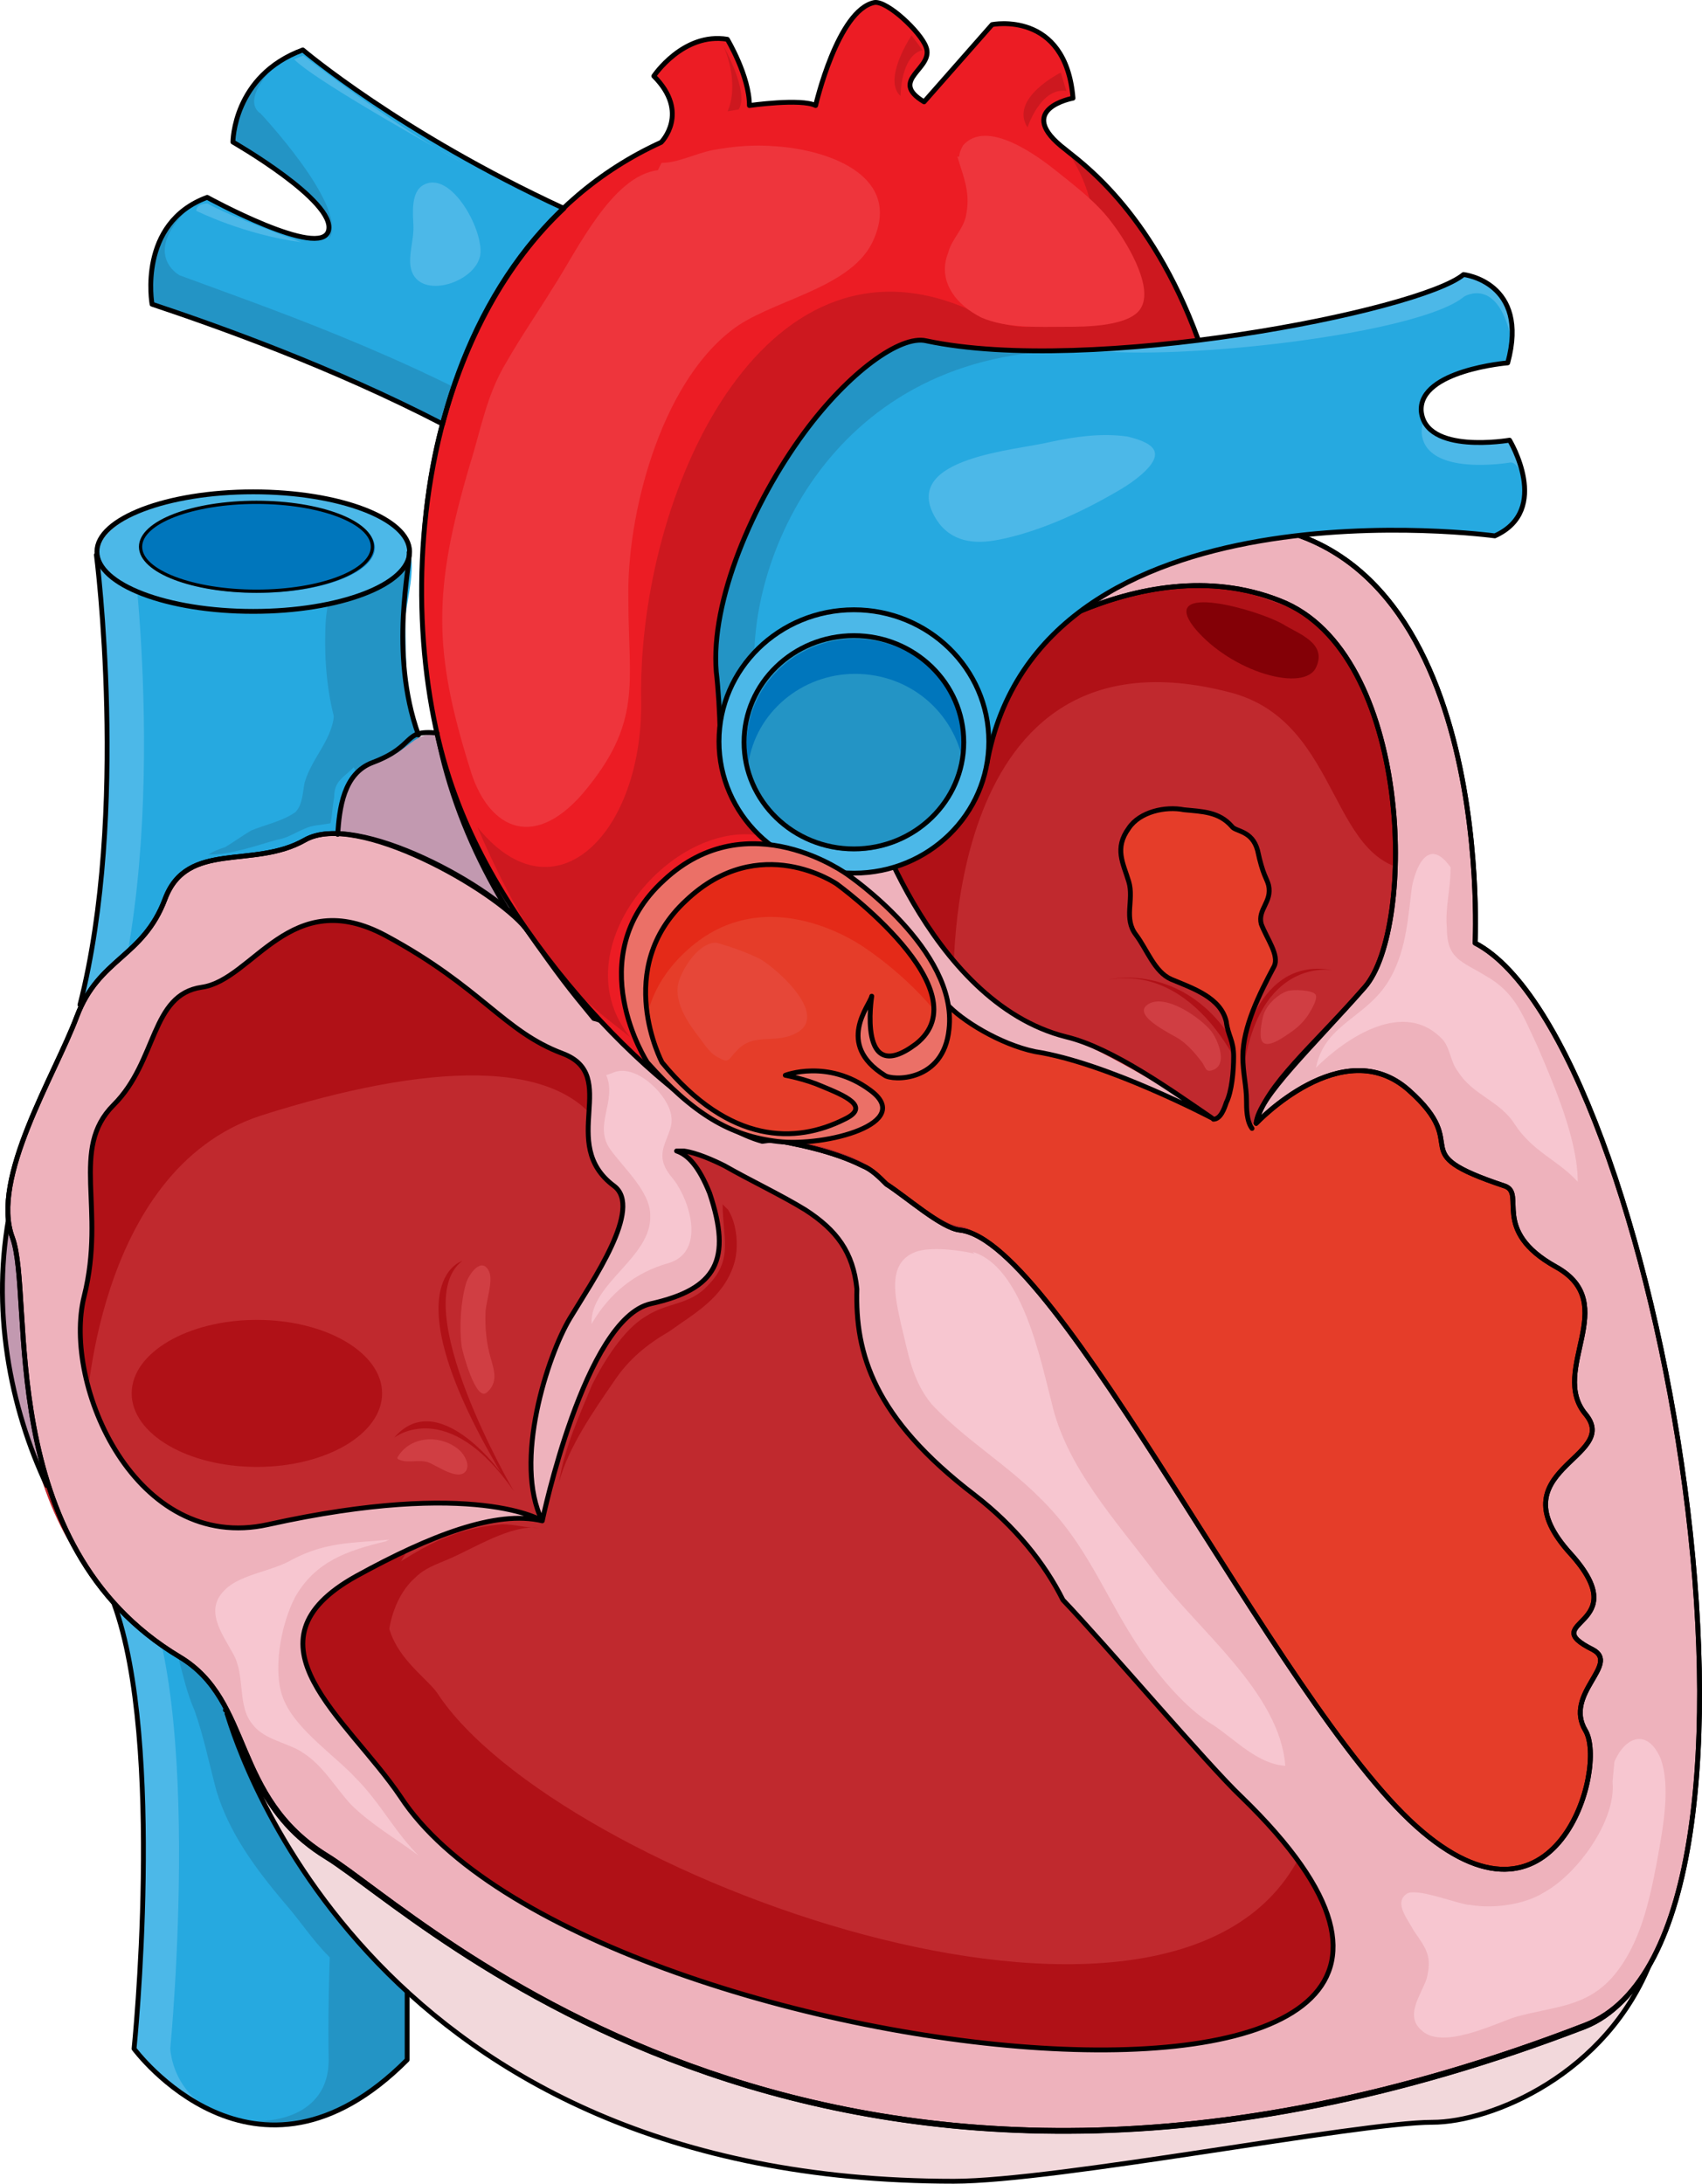
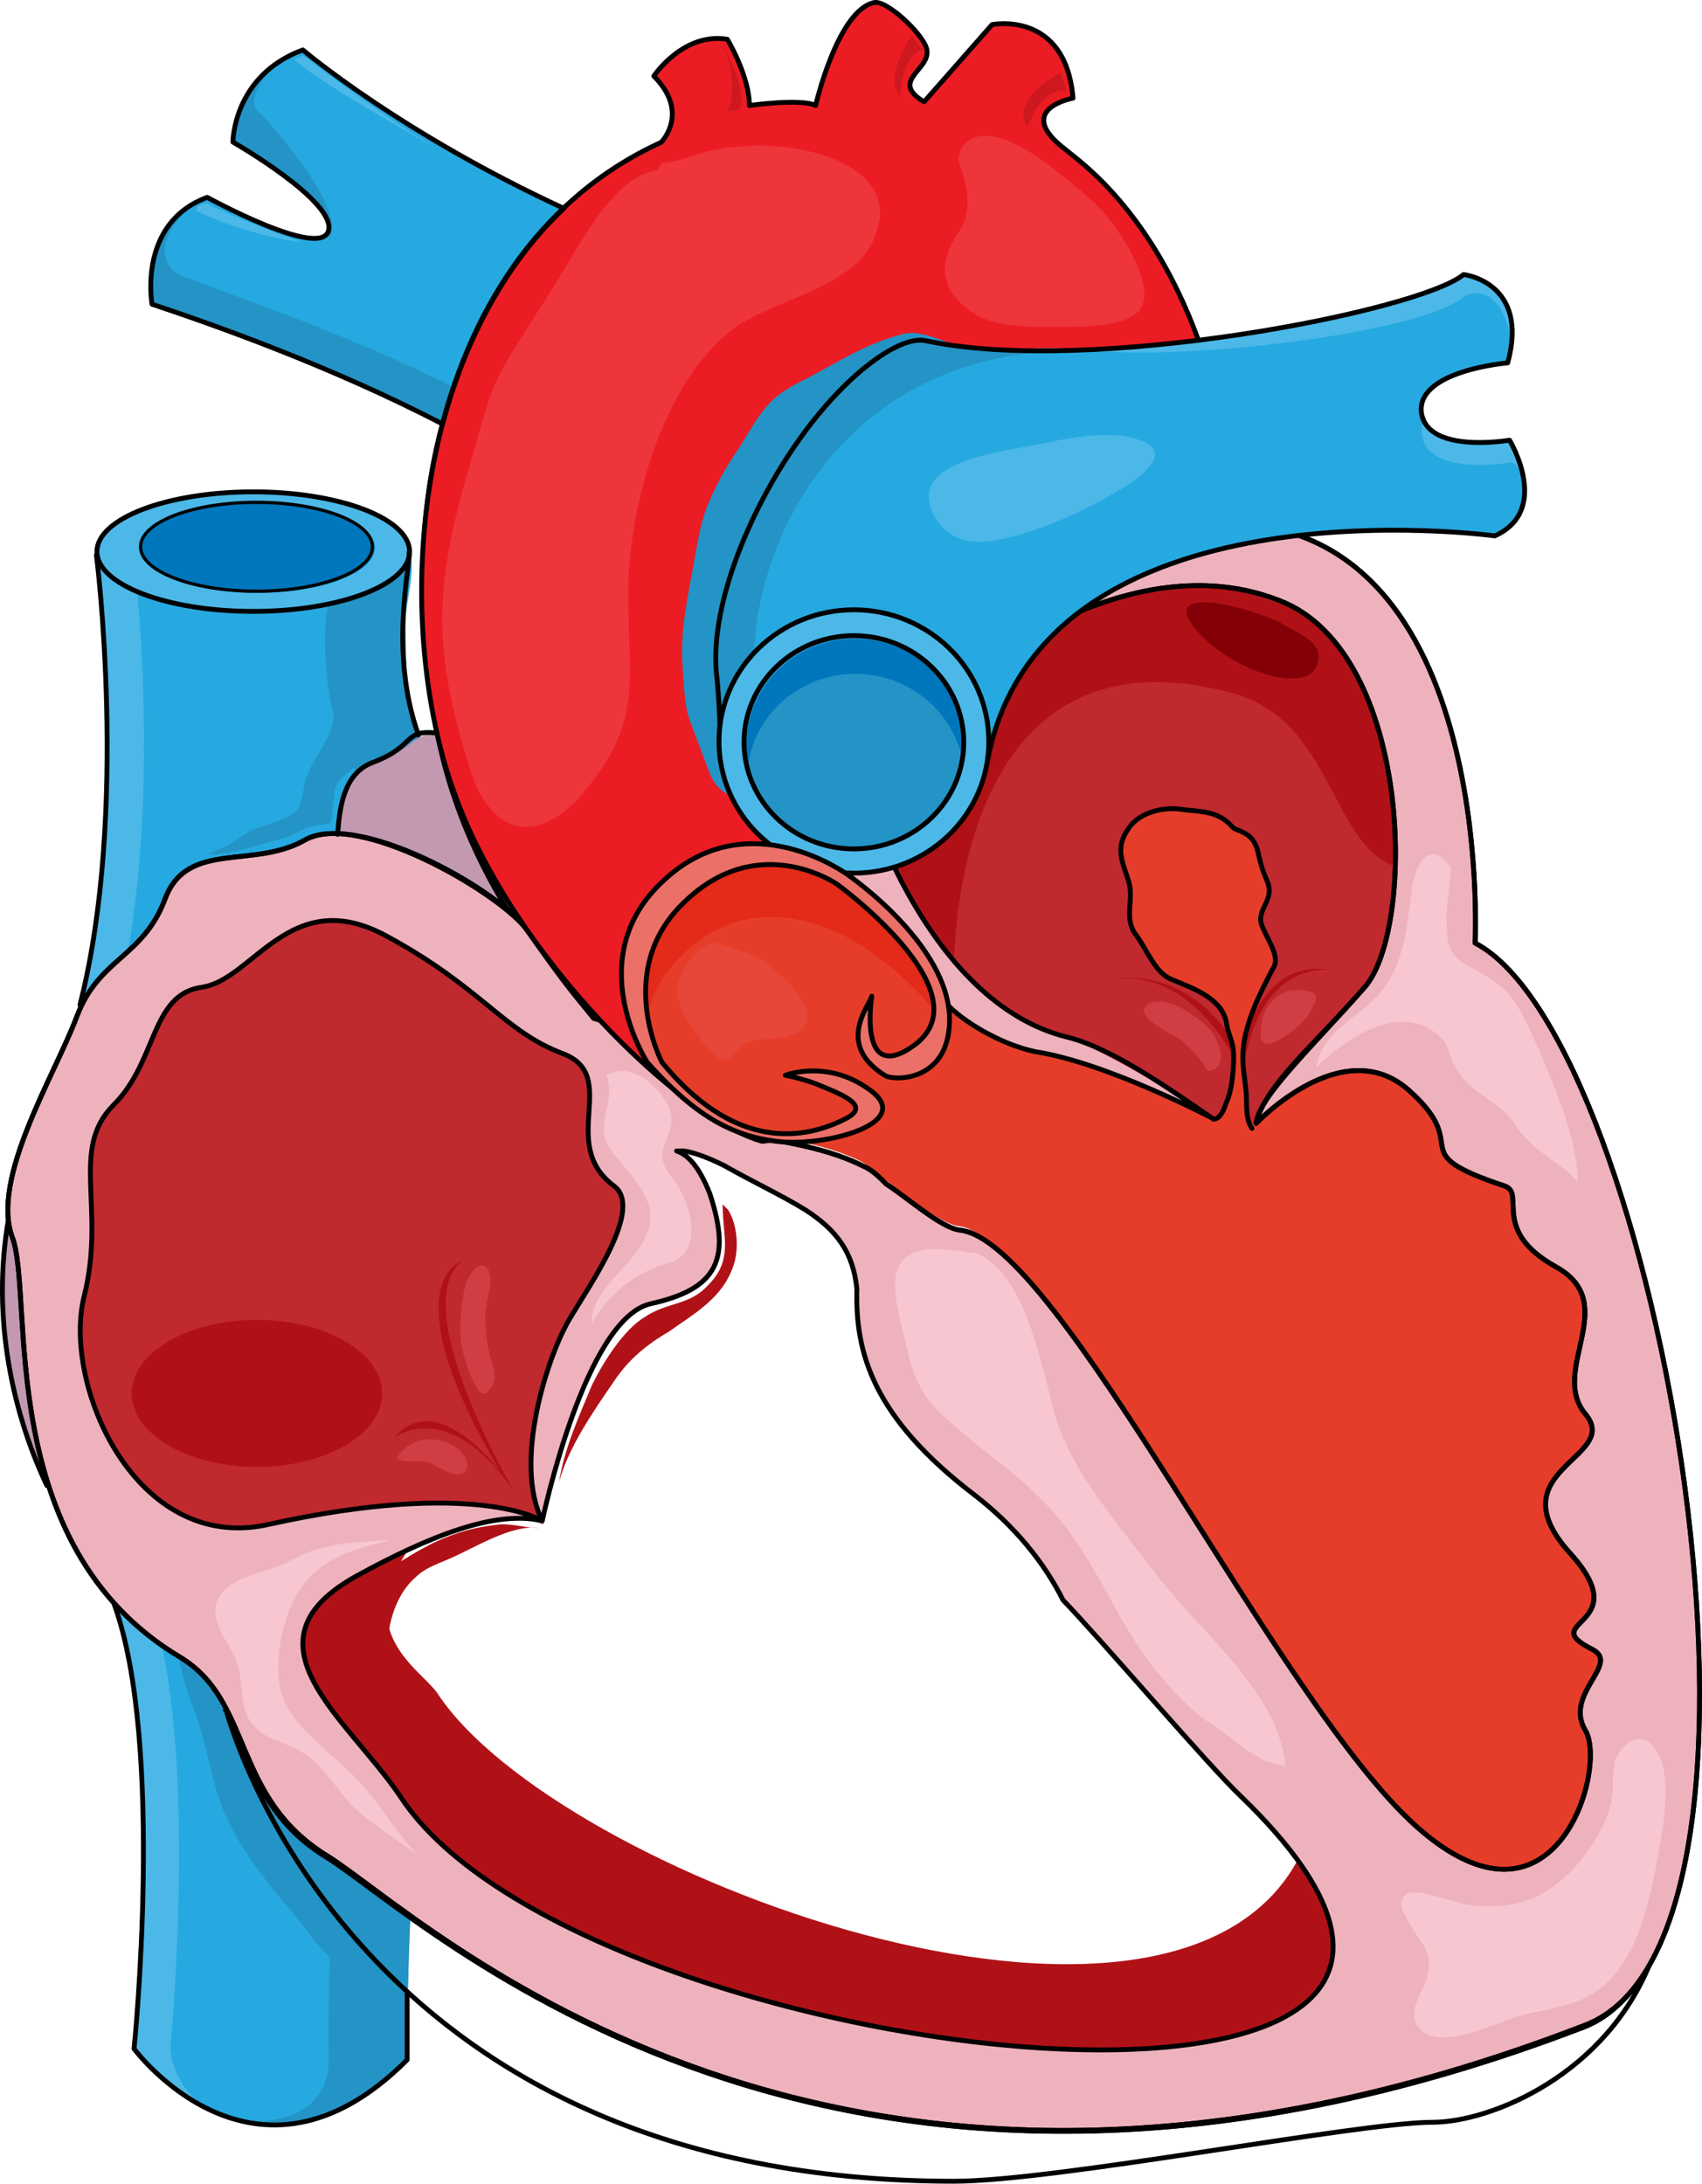
<svg xmlns="http://www.w3.org/2000/svg" version="1.1" id="Layer_1" x="0px" y="0px" width="252.818px" height="324.369px" viewBox="0 0 252.818 324.369" enable-background="new 0 0 252.818 324.369" xml:space="preserve">
  <g>
-     <path fill-rule="evenodd" clip-rule="evenodd" fill="#C0292E" d="M144.158,91.708c-0.273-0.273-3.28-9.84-3.28-9.84   s17.492-2.186,31.978-2.459c41.542-1.094,38.263,60.399,38.263,60.399c26.511,13.938,48.922,143.757,15.852,156.329   C117.92,338.499,59.16,280.286,45.221,271.813c-13.666-8.473-10.659-22.411-21.318-28.696   c-11.255-6.776-17.347-18.36-19.622-30.995c-1.663-9.237-0.684-18.629-2.076-27.842c-1.055-6.978,1.023-13.107,4.814-18.973   c2.25-3.481,4.975-6.624,7.25-10.118c1.28-1.965,2.324-3.645,2.805-5.973c0.459-2.225,0.905-4.442,1.473-6.645   c0.796-3.088,2.122-5.887,3.352-8.817c2.861-6.82,9.419-5.585,15.538-6.983c1.586-0.362,3.09-0.913,4.504-1.721   c7.653-4.373,27.057,9.565,30.064,15.852c3.279,6.285,12.572,15.578,14.211,17.491C71.185,47.979,144.158,91.708,144.158,91.708z" />
    <path fill-rule="evenodd" clip-rule="evenodd" fill="#26A9E0" d="M7.56,162.21c13.383-28.146,7.101-79.792,7.101-79.792   c46.433,0.547,46.433,0.547,46.433,0.547c0.352,3.173-0.864,6.877-1.009,10.077c-0.283,6.277,0.509,12.433,2.766,18.313   c1.812,4.72,2.066,8.134,1.989,13.11c-0.107,6.892,0.463,13.787,0.404,20.685c-0.042,4.93-0.763,9.787-0.755,14.744   c0.01,6.058-0.917,12.022-1.563,18.039c-1.68,15.659-5.925,30.814-7.632,46.5c-1.146,10.538-0.674,18.161,3.895,27.7   c2.636,5.504,1.411,10.781,2.172,16.537c0.685,5.175-0.097,10.314-0.37,15.569c-0.381,7.313-0.565,14.655-0.443,21.979   c-22.67,22.681-40.424-1.64-40.424-1.64s5.189-56.291-6.009-72.414C7.56,162.21,7.56,162.21,7.56,162.21" />
    <path fill-rule="evenodd" clip-rule="evenodd" fill="#2394C5" d="M69.511,123.464c-0.73-1.797-1.619-3.529-2.746-5.168   c-3.178-4.62-5.267-9.563-6.181-15.114c-0.217-1.318-0.916-20.497,0.255-20.49c-46.439-0.273-46.439-0.273-46.439-0.273   c34.967,0.273,34.967,0.273,34.967,0.273c0.344,3.104-0.846,6.732-0.998,9.86c-0.29,5.95,0.291,12.016,2.397,17.623   c1.588,4.228,4.294,8.125,7.665,11.127c2.296,2.045,4.465,3.341,5.474,6.408c2.872,8.732,1.721,20.08-1.421,28.534   c-3.345,9.002-6.033,18.258-8.807,27.445c-3.698,12.246-5.255,24.458-5.999,37.193c-0.356,6.104,0.007,12.603-1.097,18.608   c-1.033,5.615,0.68,10.337,2.395,15.71c3.268,10.237,0.613,21.112,0.156,31.683c-0.275,6.363-0.417,12.745-0.311,19.114   c0,8.474-8.742,9.84-13.932,8.747c7.103,1.913,15.844,1.093,25.679-8.747c0.469-0.47-0.022-3.957-0.02-4.592   c0.013-3.981,0.088-7.964,0.229-11.943c0.154-4.335,0.478-8.01-0.621-12.16c-1.284-4.853-1.867-9.967-2.916-14.882   c-2.192-10.27-3.528-20.232-2.738-30.739c0.442-5.881,1.404-11.493,2.987-17.194c1.483-5.341,4.093-9.766,6.444-14.731   c3.131-6.611,4.321-13.552,6.806-20.379c2.824-7.76,3.5-15.978,3.5-24.194c0-6.817-0.089-13.493-1.549-20.188   C71.833,131.066,71.002,127.132,69.511,123.464z" />
    <path fill-rule="evenodd" clip-rule="evenodd" fill="#2394C5" d="M48.815,91.899c0.549,1.643,0.274,4.105,0.274,6.022   c0.275,2.464,0.824,5.201,0.549,7.665c0,4.105-3.296,6.844-4.395,10.676c-0.274,1.369-0.274,3.285-1.374,4.38   c-1.923,1.369-4.67,1.917-6.593,2.738c-1.374,0.821-2.472,1.642-3.846,2.463c-0.824,0.274-1.648,0.548-2.472,1.096   c3.571,0,7.142-1.369,10.164-2.19c1.648-0.273,2.747-1.095,4.121-1.643c1.099-0.547,2.472-0.547,3.846-0.821   c0.275-1.095,0.275-2.464,0.549-3.832c0-1.643,0.55-2.464,1.923-3.56c0.824-0.82,2.197-1.643,1.923-3.284   c-0.275-1.095-1.099-2.19-1.374-3.285c-0.549-1.095-0.549-2.19-0.824-3.285" />
    <path fill-rule="evenodd" clip-rule="evenodd" fill="#E53D29" d="M244.003,241.761c-5.472-6.563-3.009-48.674-12.856-54.144   c-9.848-5.469-4.377-10.938-7.66-12.031c-15.592-4.923-4.377-5.47-14.225-14.22c-9.848-8.751-17.779,1.641-17.779,1.641   c0.547-4.102,3.556-8.203,11.215-16.954c7.659-8.75,7.112-49.494-12.583-57.425c-21.337-8.204-43.768,9.571-43.768,9.571   s-6.839-13.673,17.78-18.869c-12.035,0.547-23.251,1.914-23.251,1.914s3.009,9.845,3.282,9.845c0,0-67.839-40.471-59.359,55.237   c1.094,1.094,2.188,2.461,3.556,4.102c4.376,0.82,8.753,8.478,12.036,10.938c3.282,2.734,8.48,6.836,12.856,7.383   c4.924,0.547,10.395,1.641,14.771,3.829c1.368,0.82,2.462,1.641,3.556,2.734c3.009,2.188,8.206,6.563,10.942,6.836   c7.933,0.82,22.704,29.533,36.107,51.136C178.625,233.285,247.559,342.939,244.003,241.761L244.003,241.761z" />
    <path fill-rule="evenodd" clip-rule="evenodd" fill="#2394C5" d="M55.679,299.619c-2.188-3.277-3.83-6.281-6.839-9.013   c-2.462-2.458-4.377-5.463-6.565-7.921c-4.377-5.189-8.207-10.379-10.122-16.66c-1.094-4.097-1.915-8.193-3.283-12.018   c-2.188-4.916-2.188-10.379-5.471-14.749c1.368,0.273,2.462,1.366,3.283,2.459c2.462,2.185,4.924,4.369,7.112,6.555   c4.924,5.462,7.934,12.563,11.49,19.118c2.735,4.644,6.565,9.014,8.48,13.93c1.094,3.277,0.82,6.281,0.82,9.559" />
    <path fill-rule="evenodd" clip-rule="evenodd" fill="#C299B0" d="M10.799,227.259c-9.253-15.052-15.24-35.851-5.443-60.48   C10.799,227.259,10.799,227.259,10.799,227.259" />
    <path fill-rule="evenodd" clip-rule="evenodd" fill="#4CB8E8" d="M25.291,304.301c0,0,5.482-56.29-6.03-72.139   c-6.579-69.953-6.579-69.953-6.579-69.953c13.431-27.872,7.401-78.151,7.126-79.791c-5.482,0-5.482,0-5.482,0   s6.579,51.372-7.127,79.791c6.579,69.953,6.579,69.953,6.579,69.953c11.513,15.849,6.03,72.139,6.03,72.139   s8.223,8.471,13.431,9.838C25.564,311.679,25.291,304.301,25.291,304.301L25.291,304.301z" />
    <path fill-rule="evenodd" clip-rule="evenodd" fill="#C299B0" d="M50.638,127.561c0,0-1.918-11.481,4.659-13.941   c6.577-2.461,5.481-4.921,10.688-4.647c4.933,0.273,30.42,41.004,36.997,44.011c6.578,3.007-6.029,21.596-6.029,21.596   c-19.458-29.25-19.458-29.25-19.458-29.25L50.638,127.561L50.638,127.561L50.638,127.561z" />
-     <path fill-rule="evenodd" clip-rule="evenodd" fill="#F2D8DB" d="M33.719,254.019c0,0,17.496,69.992,108.254,69.992   c15.309,0,60.141-8.749,71.075-8.749s34.991-10.937,34.991-38.277c0,0-52.486,51.674-148.712,21.873   C53.402,284.64,33.719,254.019,33.719,254.019L33.719,254.019z" />
    <path fill-rule="evenodd" clip-rule="evenodd" fill="#753535" d="M70.919,216.939c0,0-10.92-16.484-3.276-20.88   c0,0-2.184,14.286,3.276,19.781" />
    <path fill-rule="evenodd" clip-rule="evenodd" fill="#C0292E" d="M92.751,167.664c-7.646-15.303-7.646-15.303-7.646-15.303   c-16.386-15.303-16.386-15.303-16.386-15.303c-30.586-3.279-30.586-3.279-30.586-3.279c-24.032,25.14-24.032,25.14-24.032,25.14   c-5.462,15.303-5.462,15.303-5.462,15.303c0,22.954,0,22.954,0,22.954c5.462,21.861,5.462,21.861,5.462,21.861   c10.924,15.302,10.924,15.302,10.924,15.302s37.959-13.936,55.71-7.924c0,0-0.546-1.913,0.546-10.931   c0.819-6.559,10.65-20.495,17.478-29.513" />
    <path fill-rule="evenodd" clip-rule="evenodd" fill="#C0292E" d="M150.722,81.338c33.868,5.463,33.868,5.463,33.868,5.463   c20.758,9.832,20.758,9.832,20.758,9.832c7.646,30.587,7.646,30.587,7.646,30.587s3.005,13.655-9.832,25.126   c-16.934,15.293-18.3,16.112-20.211,15.021c-15.568-7.101-24.582-10.651-24.582-10.651c-39.33-25.672-39.33-25.672-39.33-25.672   S146.899,87.62,150.722,81.338" />
    <path fill-rule="evenodd" clip-rule="evenodd" fill="#B01117" d="M19.56,206.979c0-6.031,8.327-10.92,18.6-10.92   c10.273,0,18.6,4.889,18.6,10.92s-8.327,10.92-18.6,10.92C27.887,217.899,19.56,213.01,19.56,206.979L19.56,206.979z" />
-     <path fill-rule="evenodd" clip-rule="evenodd" fill="#B01117" d="M12.731,210.819c0,0,1.093-36.888,25.96-45.085   c24.867-7.925,44.542-8.744,50.828,2.186c-1.913-12.843-1.913-12.843-1.913-12.843c-15.85-14.208-15.85-14.208-15.85-14.208   c-22.954-10.93-22.954-10.93-22.954-10.93c-25.96,12.842-25.96,12.842-25.96,12.842C8.359,164.094,8.359,164.094,8.359,164.094   c-1.64,24.045-1.64,24.045-1.64,24.045L12.731,210.819L12.731,210.819L12.731,210.819z" />
    <path fill-rule="evenodd" clip-rule="evenodd" fill="#B01117" d="M141.666,146.499c0,0-2.186-54.856,40.973-43.667   c17.209,4.366,14.478,27.02,28.681,26.474c0-21.561,0-21.561,0-21.561c-12.564-15.012-12.564-15.012-12.564-15.012   s-18.574-6.549-19.121-6.549c-0.546,0-23.218-1.365-23.218-1.365c-36.056,25.382-36.056,25.382-36.056,25.382L141.666,146.499   L141.666,146.499L141.666,146.499z" />
    <path fill-rule="evenodd" clip-rule="evenodd" fill="#EEB2BC" d="M128.561,118.178c0,0,9.022,30.653,29.801,35.854   c2.46,0.547,13.943,6.842,19.957,10.947c0,0-13.943-7.116-24.605-8.758c-5.194-1.095-10.936-4.653-13.123-7.116   c-4.647-12.863-20.231-22.989-20.231-22.989L128.561,118.178L128.561,118.178L128.561,118.178z" />
    <path fill="none" stroke="#000000" stroke-width="0.72" stroke-linecap="round" stroke-linejoin="round" stroke-miterlimit="10" d="   M128.567,118.178c0,0,9.027,30.644,29.82,35.842c6.839,1.642,15.594,7.935,21.612,12.039c0,0-15.595-8.208-26.264-9.85   c-5.198-1.095-10.942-4.651-13.132-7.114c-4.65-12.859-20.245-22.982-20.245-22.982L128.567,118.178L128.567,118.178   L128.567,118.178z" />
    <path fill-rule="evenodd" clip-rule="evenodd" fill="#B01117" d="M184.6,159.699c0,0-6.563-16.394-19.961-14.208   c0,0,12.305-3.006,19.688,11.202c0,0,2.188-14.754,13.673-12.568C198,144.125,186.788,141.939,184.6,159.699L184.6,159.699z" />
    <path fill-rule="evenodd" clip-rule="evenodd" fill="#B01117" d="M58.54,213.564c0,0,7.932-6.292,17.779,7.935   c0,0-16.138-27.633-7.659-34.199c0,0-10.941,3.283,5.744,31.464C74.405,218.763,65.104,205.904,58.54,213.564L58.54,213.564z" />
    <path fill-rule="evenodd" clip-rule="evenodd" fill="#F8CFDA" d="M51.515,231.939c0,0-13.065,8.182-8.438,16.363   c4.627,8.182,15.243,19.637,15.243,19.637S36,254.848,38.449,244.211S51.515,231.939,51.515,231.939L51.515,231.939z" />
    <path fill-rule="evenodd" clip-rule="evenodd" fill="#F8CFDA" d="M217.426,166.08c-3.271-4.097-7.906-7.101-7.906-7.101   s6.543,7.646,7.633,12.289c0.818,4.644,9.27,1.912,9.814,8.193c0.818,6.555,8.725,4.37,10.088,11.197c0,0,3.544-2.458-4.635-7.92   s-3.544-9.013-10.633-9.832C219.334,172.361,219.607,168.264,217.426,166.08L217.426,166.08z" />
    <path fill-rule="evenodd" clip-rule="evenodd" fill="#F8CFDA" d="M213.599,277.037c0,0,20.505,11.735,24.333-14.737   C237.932,262.299,240.12,293.139,213.599,277.037L213.599,277.037z" />
    <path fill="none" stroke="#000000" stroke-width="0.72" stroke-linecap="round" stroke-linejoin="round" stroke-miterlimit="8" d="   M6.959,220.659c-5.419-11.491-8.4-26.266-5.419-41.04" />
    <path fill="none" stroke="#000000" stroke-width="0.72" stroke-linecap="round" stroke-linejoin="round" stroke-miterlimit="8" d="   M60.479,295.856c0,6.014,0,10.114,0,10.114c-22.597,22.688-40.565-1.64-40.565-1.64s4.628-45.377-2.995-66.152" />
    <path fill="none" stroke="#000000" stroke-width="0.72" stroke-linecap="round" stroke-linejoin="round" stroke-miterlimit="8" d="   M11.879,149.258c7.32-28.646,2.44-66.84,2.44-66.84" />
    <path fill="none" stroke="#000000" stroke-width="0.72" stroke-linecap="round" stroke-linejoin="round" stroke-miterlimit="8" d="   M235.44,301.021c-112.34,43.237-172.747-16.42-186.96-25.177c-9.84-6.021-11.207-14.504-14.76-21.346   c1.914,6.294,21.867,69.51,107.967,69.51c15.307,0,60.133-8.758,71.066-8.758c8.747,0,25.967-7.114,32.527-24.081   C242.819,295.821,239.54,299.378,235.44,301.021L235.44,301.021z" />
    <path fill="none" stroke="#000000" stroke-width="0.72" stroke-linecap="round" stroke-linejoin="round" stroke-miterlimit="8" d="   M33.479,254.019c0,0,0.273,0,0.273,0.547c3.553,6.836,4.919,15.313,14.758,21.329c14.211,8.751,74.608,68.364,186.931,25.158   c4.1-1.641,7.379-5.196,9.839-9.845" />
    <path fill="none" stroke="#000000" stroke-width="0.72" stroke-linecap="round" stroke-linejoin="round" stroke-miterlimit="8" d="   M65.726,62.979c-4.646,16.939-3.28,36.613,0.273,50.547c8.473,32.242,37.715,53.554,47.281,56.013" />
    <line fill="none" stroke="#000000" stroke-width="0.72" stroke-linecap="round" stroke-linejoin="round" stroke-miterlimit="8" x1="93.6" y1="161.019" x2="93.719" y2="161.139" />
    <line fill="none" stroke="#000000" stroke-width="0.72" stroke-linecap="round" stroke-linejoin="round" stroke-miterlimit="8" x1="96.839" y1="152.979" x2="96.959" y2="153.099" />
    <line fill="none" stroke="#000000" stroke-width="0.96" stroke-linecap="round" stroke-linejoin="round" stroke-miterlimit="8" x1="93.839" y1="161.019" x2="93.959" y2="161.139" />
    <line fill="none" stroke="#000000" stroke-width="0.96" stroke-linecap="round" stroke-linejoin="round" stroke-miterlimit="8" x1="96.839" y1="152.979" x2="96.959" y2="153.099" />
    <path fill-rule="evenodd" clip-rule="evenodd" fill="#EEB2BC" d="M219.112,140.083c0,0,3.28-64.505-39.354-62.317   c-42.635,2.186-33.343,21.045-33.343,21.045s22.41-18.039,43.729-9.566c19.677,7.654,20.224,48.652,12.571,57.399   c-7.652,8.746-14.759,14.486-16.125,20.226c0,0,12.845-13.666,22.685-4.92c9.838,8.747-1.367,9.021,14.211,14.213   c3.279,1.094-2.186,6.561,7.652,12.026c9.839,5.467-1.093,15.307,4.373,21.866c5.466,6.561-13.665,8.2-2.187,20.773   c9.839,10.933-5.466,9.84,3.28,14.213c4.1,2.187-4.373,6.56-1.094,12.026s-4.373,32.799-25.144,14.213   s-53.021-86.918-67.778-88.558c-2.732-0.273-7.926-4.92-10.932-6.833c-1.093-1.094-2.187-2.188-3.553-2.733   c-4.373-2.187-9.839-3.28-14.758-4.101c-4.373-0.546-9.565-4.373-12.845-7.106c-3.279-2.733-8.199-9.84-12.298-10.659   c-3.826-4.646-4.919-6.014-10.112-13.394c-4.373-6.013-25.144-17.492-32.796-13.119s-17.491,0-20.771,8.746   c-3.28,8.747-9.839,8.747-13.119,17.493c-3.279,8.746-12.845,24.053-9.565,32.799c3.28,8.747-3.006,45.646,24.871,62.318   c10.932,6.561,7.652,20.773,21.864,29.52s74.611,68.605,186.937,25.146C269.399,287.68,246.442,154.297,219.112,140.083   L219.112,140.083z M59.505,266.908c-7.926-11.753-24.324-22.96-6.56-32.8c10.932-6.013,20.771-9.84,27.604-8.199   c0,0-9.839-6.287-40.722,0.547c-19.678,4.373-30.609-20.773-27.33-33.893c3.28-13.12-2.187-21.866,4.373-28.427   c6.559-6.56,5.466-16.399,13.118-17.492c7.652-1.094,13.119-15.307,27.33-7.653s17.491,14.213,26.237,17.493   c8.746,3.279-0.82,13.393,7.652,19.679c4.373,3.28-3.28,14.214-6.559,19.68c-3.28,5.467-8.473,21.319-4.1,30.066   c0,0,6.286-30.066,16.125-32.253c9.839-2.187,12.025-6.56,8.746-16.399c-1.64-4.1-3.279-5.74-4.919-6.286c0.273,0,0.82,0,1.093,0   c1.913,0.272,4.373,1.366,6.013,2.187c3.826,2.187,8.472,4.373,12.025,6.56c4.646,3.007,7.105,6.286,7.652,11.753   c-0.273,9.566,2.459,19.133,17.491,30.612c6.013,4.646,10.386,10.113,13.118,15.58c6.286,6.56,21.591,24.6,26.51,29.246   C244.802,325.399,86.289,307.907,59.505,266.908L59.505,266.908z" />
    <path fill-rule="evenodd" clip-rule="evenodd" fill="#B01117" d="M192.873,276.092c-19.134,36.08-110.426,2.187-127.92-24.601   c-2.46-3.553-12.847-9.02-4.1-21.593c-2.46,1.093-5.193,2.46-7.926,4.1c-17.767,9.84-1.367,21.047,6.56,32.8   C84.633,305.338,227.04,323.378,192.873,276.092L192.873,276.092z" />
    <path fill="none" stroke="#000000" stroke-width="0.72" stroke-linecap="round" stroke-linejoin="round" stroke-miterlimit="8" d="   M219.112,140.083c0,0,3.28-64.505-39.354-62.317c-42.635,2.186-33.343,21.045-33.343,21.045s22.41-18.039,43.729-9.566   c19.677,7.654,20.224,48.652,12.571,57.399c-7.652,8.746-14.759,14.486-16.125,20.226c0,0,12.845-13.666,22.685-4.92   c9.838,8.747-1.367,9.021,14.211,14.213c3.279,1.094-2.186,6.561,7.652,12.026c9.839,5.467-1.093,15.307,4.373,21.866   c5.466,6.561-13.665,8.2-2.187,20.773c9.839,10.933-5.466,9.84,3.28,14.213c4.1,2.187-4.373,6.56-1.094,12.026   s-4.373,32.799-25.144,14.213s-53.021-86.918-67.778-88.558c-2.732-0.273-7.926-4.92-10.932-6.833   c-1.093-1.094-2.187-2.188-3.553-2.733c-4.373-2.187-9.839-3.28-14.758-4.101c-4.373-0.546-9.565-4.373-12.845-7.106   c-3.279-2.733-8.199-9.84-12.298-10.659c-3.826-4.646-4.919-6.014-10.112-13.394c-4.373-6.013-25.144-17.492-32.796-13.119   s-17.491,0-20.771,8.746c-3.28,8.747-9.839,8.747-13.119,17.493c-3.279,8.746-12.845,24.053-9.565,32.799   c3.28,8.747-3.006,45.646,24.871,62.318c10.932,6.561,7.652,20.773,21.864,29.52s74.611,68.605,186.937,25.146   C269.399,287.68,246.442,154.297,219.112,140.083L219.112,140.083z M59.505,266.908c-7.926-11.753-24.324-22.96-6.56-32.8   c10.932-6.013,20.771-9.84,27.604-8.199c0,0-9.839-6.287-40.722,0.547c-19.678,4.373-30.609-20.773-27.33-33.893   c3.28-13.12-2.187-21.866,4.373-28.427c6.559-6.56,5.466-16.399,13.118-17.492c7.652-1.094,13.119-15.307,27.33-7.653   s17.491,14.213,26.237,17.493c8.746,3.279-0.82,13.393,7.652,19.679c4.373,3.28-3.28,14.214-6.559,19.68   c-3.28,5.467-8.473,21.319-4.1,30.066c0,0,6.286-30.066,16.125-32.253c9.839-2.187,12.025-6.56,8.746-16.399   c-1.64-4.1-3.279-5.74-4.919-6.286c0.273,0,0.82,0,1.093,0c1.913,0.272,4.373,1.366,6.013,2.187   c3.826,2.187,8.472,4.373,12.025,6.56c4.646,3.007,7.105,6.286,7.652,11.753c-0.273,9.566,2.459,19.133,17.491,30.612   c6.013,4.646,10.386,10.113,13.118,15.58c6.286,6.56,21.591,24.6,26.51,29.246C244.802,325.399,86.289,307.907,59.505,266.908   L59.505,266.908z" />
    <path fill="none" stroke="#000000" stroke-width="0.72" stroke-linecap="round" stroke-linejoin="round" stroke-miterlimit="8" d="   M219.112,140.083c0,0,3.28-64.505-39.354-62.317c-42.635,2.186-33.343,21.045-33.343,21.045s22.41-18.039,43.729-9.566   c19.677,7.654,20.224,48.652,12.571,57.399c-7.652,8.746-15.852,16.399-16.125,20.226c0,0,12.845-13.666,22.685-4.92   c9.838,8.747-1.367,9.021,14.211,14.213c3.279,1.094-2.186,6.561,7.652,12.026c9.839,5.467-1.093,15.307,4.373,21.866   c5.466,6.561-13.665,8.2-2.187,20.773c9.839,10.933-5.466,9.84,3.28,14.213c4.1,2.187-4.373,6.56-1.094,12.026   s-4.373,32.799-25.144,14.213s-53.021-86.918-67.778-88.558c-2.732-0.273-7.926-4.92-10.932-6.833   c-1.093-1.094-2.187-2.188-3.553-2.733c-4.373-2.187-9.839-3.28-14.758-4.101c-4.373-0.546-9.565-4.373-12.845-7.106   c-3.279-2.733-7.652-10.386-12.025-11.206c-3.826-4.373-4.919-5.74-10.386-12.847c-4.646-5.739-25.144-17.492-32.796-13.119   s-17.491,0-20.771,8.746c-3.28,8.747-9.839,8.747-13.119,17.493c-3.279,8.746-12.845,24.053-9.565,32.799   c3.28,8.747-3.006,45.646,24.871,62.318c10.932,6.561,7.652,20.773,21.864,29.52s74.611,68.605,186.937,25.146   C269.399,287.68,246.442,154.297,219.112,140.083L219.112,140.083z" />
    <path fill-rule="evenodd" clip-rule="evenodd" fill="#4CB8E8" d="M14.639,82.239c0-4.938,10.342-8.939,23.1-8.939   s23.1,4.002,23.1,8.939s-10.342,8.939-23.1,8.939S14.639,87.176,14.639,82.239L14.639,82.239z" />
    <path fill-rule="evenodd" clip-rule="evenodd" fill="#0076BC" d="M20.879,81.338c0-3.711,7.79-6.72,17.4-6.72s17.4,3.009,17.4,6.72   s-7.79,6.721-17.4,6.721S20.879,85.049,20.879,81.338L20.879,81.338z" />
    <path fill-rule="evenodd" clip-rule="evenodd" fill="#26A9E0" d="M77.771,69.819C58.089,57.793,34.854,49.594,22.826,45.221   c0,0-2.187-12.025,7.927-15.578c0,0,17.222,9.02,18.315,4.646c1.094-4.373-14.214-13.119-14.214-13.119s0-9.839,10.114-13.392   c0,0,19.955,16.398,51.391,28.696L77.771,69.819L77.771,69.819L77.771,69.819z" />
    <path fill-rule="evenodd" clip-rule="evenodd" fill="#2394C5" d="M26.655,40.885c0,0-6.016-3.279,1.914-10.385   c-7.656,4.373-5.742,14.484-5.742,14.484c12.031,4.371,35.272,12.297,54.958,24.594c2.734-4.919,2.734-4.919,2.734-4.919   C61.106,52.909,38.412,45.257,26.655,40.885L26.655,40.885z M47.708,30.774c2.461,3.279,0.547,5.738,1.367,4.373   c2.188-4.92-10.39-18.311-10.39-18.311s-3.281-1.639,2.46-7.378c-6.289,4.372-6.289,11.478-6.289,11.478   S44.154,26.402,47.708,30.774L47.708,30.774z" />
    <path fill-rule="evenodd" clip-rule="evenodd" fill="#EC1C24" d="M125.022,129.638c9.019,6.559,13.666,15.851,14.759,17.49   c0.273,8.746-1.913,14.212-12.573,12.025c4.373,8.745-13.939,10.385-13.939,10.385c-12.026-3.279-36.898-27.329-45.644-51.378   c-10.386-27.876-6.56-80.074,30.612-97.019c0,0,4.373-4.372-1.093-9.839c0,0,4.373-6.559,10.933-5.465c0,0,3.28,5.465,3.28,9.838   c0,0,7.653-1.094,9.839,0c0,0,3.28-14.211,8.747-15.305c1.913-0.273,6.833,4.373,7.653,6.559c1.366,3.28-5.74,4.92-0.273,8.199   c10.112-11.479,10.112-11.479,10.112-11.479s10.934-2.186,12.026,10.932c0,0-9.02,1.641-1.093,7.652   c2.732,1.913,21.318,14.484,24.871,54.111c-18.585,2.187-33.891,25.143-33.891,25.143c0.82-16.943,0.82-50.285-13.119-50.285   c0,0-28.426,14.211-29.519,55.752C106.437,111.328,116.55,121.167,125.022,129.638L125.022,129.638z" />
    <path fill-rule="evenodd" clip-rule="evenodd" fill="#26A9E0" d="M146.588,113.739c7.654-43.175,75.456-33.884,75.456-33.884   c8.476-4.099,2.187-14.21,2.187-14.21s-12.576,2.187-13.123-4.372c-0.272-6.284,12.85-7.378,12.85-7.378   c3.281-12.023-6.561-13.116-6.561-13.116c-6.562,5.466-55.226,15.029-79.83,9.837c-8.202-1.639-32.808,29.512-30.894,49.188   c0,2.459,0,4.918,0,7.104" />
    <path fill-rule="evenodd" clip-rule="evenodd" fill="#4CB8E8" d="M224.305,65.42c0,0-10.664,1.918-12.852-2.737   c-0.273,0.548-0.273,1.095-0.273,1.643c0.547,6.571,13.125,4.381,13.125,4.381s1.914-0.548,2.188,5.75   C227.04,70.35,224.305,65.42,224.305,65.42L224.305,65.42z M224.579,50.91c1.094-9.31-7.109-10.131-7.109-10.131   c-6.563,5.476-55.508,15.06-79.844,9.856c-8.204-1.916-32.266,28.75-31.172,48.463c1.367-19.713,17.227-50.652,55.235-47.094   c14.219,1.643,49.219-2.464,55.781-7.939C217.469,44.065,222.665,40.779,224.579,50.91L224.579,50.91z" />
    <path fill-rule="evenodd" clip-rule="evenodd" fill="#2394C5" d="M160.2,52.064c-5.598,0.509-11.417-0.089-16.988-0.661   c-2.912-0.299-6.087-2.514-8.977-1.804c-2.994,0.734-5.86,2.004-8.572,3.453c-1.922,1.027-3.805,2.115-5.742,3.117   c-1.744,0.901-3.562,1.795-5.019,3.137c-2.319,2.138-3.738,5.21-5.497,7.796c-1.659,2.439-3.021,4.943-4.171,7.658   c-1.138,2.687-1.556,5.409-2.058,8.265c-0.935,5.317-2.196,10.525-1.772,15.976c0.163,2.089,0.198,4.29,0.598,6.349   c0.288,1.485,0.964,2.934,1.489,4.345c0.689,1.851,1.317,3.701,2.082,5.515c0.776,1.842,2.952,4.018,4.884,2.045   c1.542-1.573,1.448-4.664,1.632-6.683c0.3-3.283,0.354-6.593,0.092-9.881C110.543,83.752,123.367,51.791,160.2,52.064z" />
-     <path fill-rule="evenodd" clip-rule="evenodd" fill="#CD181F" d="M158.327,22.178c0,0,13.11,8.209,19.393,28.456   c0,0-25.402,3.557-40.152,0c-12.292-0.821-34.689,32.286-30.865,55.542c1.912,10.945,7.375,12.313,9.287,18.88   c-13.657-6.293-33.597,15.049-22.398,29.003c-4.917-4.104-12.838-8.209-22.671-31.191c11.472,14.228,24.856,0.82,24.31-19.427   c-0.273-30.37,18.027-70.317,48.074-57.731C162.423,56.379,167.34,34.491,158.327,22.178L158.327,22.178z" />
    <path fill-rule="evenodd" clip-rule="evenodd" fill="#CD181F" d="M107.52,6.939c0,0,3.84,6.856,2.194,9.325   c-1.646,0.274-1.646,0.274-1.646,0.274S109.988,12.973,107.52,6.939L107.52,6.939z" />
    <path fill-rule="evenodd" clip-rule="evenodd" fill="#CD181F" d="M137.04,7.44c-1.637-2.182-1.637-2.182-1.637-2.182   s-4.363,6.546-1.637,9C133.766,14.258,133.766,8.258,137.04,7.44L137.04,7.44z" />
    <path fill-rule="evenodd" clip-rule="evenodd" fill="#CD181F" d="M158.399,13.499c-0.824-2.72-0.824-2.72-0.824-2.72   s-7.695,3.808-4.947,8.16C152.627,18.939,154.551,12.955,158.399,13.499L158.399,13.499z" />
    <path fill-rule="evenodd" clip-rule="evenodd" fill="#4CB8E8" d="M30.801,30.219c0,0-1.642,0-1.642,1.097   c0,0,7.116,3.565,15.6,4.663C44.759,35.979,34.086,32.139,30.801,30.219L30.801,30.219z" />
    <path fill-rule="evenodd" clip-rule="evenodd" fill="#4CB8E8" d="M45.042,8.258c0,0,14.994,11.558,23.717,15.961   c0,0-21.536-11.833-25.08-15.41L45.042,8.258L45.042,8.258L45.042,8.258z" />
    <path fill="none" stroke="#000000" stroke-width="0.72" stroke-linecap="round" stroke-linejoin="round" stroke-miterlimit="8" d="   M60.772,82.059c0.277,1.644-3.053,14.793,1.387,27.119" />
    <path fill="none" stroke="#000000" stroke-width="0.72" stroke-linecap="round" stroke-linejoin="round" stroke-miterlimit="8" d="   M14.399,81.939c0-4.904,10.396-8.88,23.22-8.88c12.824,0,23.22,3.976,23.22,8.88s-10.396,8.88-23.22,8.88   C24.795,90.819,14.399,86.843,14.399,81.939L14.399,81.939z" />
    <path fill="none" stroke="#000000" stroke-width="0.72" stroke-linecap="round" stroke-linejoin="round" stroke-miterlimit="8" d="   M50.159,123.939c0.273-3.832,0.82-9.032,5.193-10.674c6.56-2.464,4.374-4.927,9.567-4.379" />
    <path fill="none" stroke="#000000" stroke-width="0.48" stroke-linecap="round" stroke-linejoin="round" stroke-miterlimit="8" d="   M20.879,81.219c0-3.646,7.709-6.601,17.22-6.601c9.51,0,17.22,2.955,17.22,6.601c0,3.645-7.709,6.6-17.22,6.6   C28.589,87.819,20.879,84.864,20.879,81.219L20.879,81.219z" />
    <path fill="none" stroke="#000000" stroke-width="0.72" stroke-linecap="round" stroke-linejoin="round" stroke-miterlimit="8" d="   M83.759,30.957C59.453,19.735,44.979,7.418,44.979,7.418C34.601,11.25,34.601,21.104,34.601,21.104s15.294,8.758,14.202,13.137   s-18.025-4.926-18.025-4.926c-10.378,3.831-8.193,15.873-8.193,15.873c9.832,3.285,26.764,9.307,43.15,17.791   C69.012,50.663,75.02,39.167,83.759,30.957L83.759,30.957z" />
    <path fill-rule="evenodd" clip-rule="evenodd" fill="#EE353C" d="M97.717,25.286c-6.844,0.82-12.045,12.027-15.604,17.494   c-2.19,3.554-4.654,7.107-6.844,10.935c-3.011,4.92-3.833,10.114-5.475,15.308c-5.475,18.588-5.475,27.608,0,45.103   c2.464,8.474,9.034,12.574,16.699,3.827c9.034-10.66,6.844-16.401,6.844-28.975c-0.274-12.301,4.654-31.709,15.33-39.91   c5.475-4.373,17.246-6.014,20.805-12.848c4.927-9.84-6.022-13.94-14.235-14.487c-3.285-0.273-6.296,0-9.308,0.547   c-2.737,0.547-5.201,1.913-7.665,1.913" />
    <path fill-rule="evenodd" clip-rule="evenodd" fill="#EE353C" d="M142.211,23.268c0.822,2.748,1.917,5.221,1.369,8.242   c-0.273,2.473-2.19,3.847-2.738,6.045c-1.643,4.121,1.096,7.691,4.93,9.615c3.834,1.648,8.488,1.373,12.597,1.373   c2.738,0,9.858,0,11.228-3.021c1.643-3.297-2.465-9.891-4.381-12.363c-2.191-3.021-5.478-5.494-8.216-7.692   c-2.739-2.198-10.406-7.968-13.966-3.847c-0.274,0.55-0.549,1.1-0.549,1.648" />
-     <path fill-rule="evenodd" clip-rule="evenodd" fill="#4CB8E8" d="M60.924,38.949c0.176,5.876,9.208,3.513,10.352-0.762   c0.912-3.409-4.237-13.241-8.489-10.643c-1.759,1.075-1.458,4.184-1.377,5.896C61.498,35.334,60.87,37.116,60.924,38.949z" />
    <path fill-rule="evenodd" clip-rule="evenodd" fill="#830006" d="M190.585,92.727c-3.835-2.209-18.626-6.349-13.147,0.552   c5.479,6.624,16.435,9.659,18.078,5.796C197.159,95.487,192.777,94.106,190.585,92.727L190.585,92.727z" />
    <path fill-rule="evenodd" clip-rule="evenodd" fill="#4CB8E8" d="M167.475,64.843c-3.835-0.544-7.67,0-11.504,0.815   c-4.932,1.225-21.895,2.272-17.206,10.952c1.897,3.515,5.218,4.329,9.065,3.654c5.461-0.958,11.392-3.529,16.268-6.226   c2.12-1.173,4.351-2.408,6.078-4.133C173.24,66.847,170.748,65.656,167.475,64.843z" />
    <path fill-rule="evenodd" clip-rule="evenodd" fill="#F7C6D0" d="M57.249,228.971c-5.729,1.364-10.367,3.001-13.368,8.184   c-2.183,4.093-3.546,11.458-1.637,15.55c1.91,4.364,7.639,8.184,10.64,11.457c3.547,3.546,5.729,7.911,9.276,11.457   c-3.273-2.455-7.093-4.638-10.094-7.638c-2.455-2.729-4.092-5.729-7.093-7.639c-1.91-1.364-5.729-1.909-7.366-4.092   c-2.455-2.728-1.091-7.365-3.001-10.639c-1.637-3.001-4.365-6.547-1.091-9.548c2.183-2.183,7.093-2.728,9.822-4.364   c5.184-2.729,9.003-2.455,14.459-3.001" />
    <path fill-rule="evenodd" clip-rule="evenodd" fill="#F7C6D0" d="M144.752,186.233c-2.186-0.547-6.557-1.094-8.742-0.273   c-4.371,1.642-3.005,6.841-2.186,10.671c1.093,4.378,1.639,8.482,4.645,12.039c4.917,5.199,10.927,8.756,15.844,13.681   c7.376,7.114,9.835,15.05,15.299,22.984c2.731,3.831,6.556,8.482,10.653,10.944c3.278,2.189,6.557,5.746,10.654,6.02   c-0.819-10.944-13.112-20.247-19.396-28.729c-5.737-7.661-13.113-15.596-15.299-25.173c-1.639-6.293-4.371-20.247-11.746-22.437" />
    <path fill-rule="evenodd" clip-rule="evenodd" fill="#F7C6D0" d="M239.532,264.693c0.547,5.731-5.195,13.646-10.115,16.375   c-3.008,1.911-7.654,2.456-10.936,1.911c-1.641,0-8.201-2.729-9.568-1.638c-1.913,1.364,0.273,3.82,1.094,5.458   c1.914,2.729,2.734,3.821,1.914,7.096c-0.82,2.456-3.281,5.458-0.82,7.642c3.008,3.002,10.662-0.818,13.942-1.91   c5.741-1.638,10.661-1.364,14.763-6.277c3.826-4.64,5.193-10.916,6.287-16.647c0.82-4.64,2.188-11.189,0.547-15.557   c-1.914-4.366-5.194-3.274-6.834,0.546" />
    <path fill-rule="evenodd" clip-rule="evenodd" fill="#F7C6D0" d="M215.467,128.823c-3.286-4.645-5.203,0-5.75,3.005   c-0.548,4.371-0.822,9.016-3.012,13.113c-3.286,6.284-9.857,6.83-11.227,13.66c4.381-4.371,13.143-10.382,18.893-4.098   c1.096,1.365,1.096,3.278,2.19,4.644c2.19,3.552,6.298,4.371,8.488,7.923c2.737,4.098,6.298,5.19,9.31,8.469   c0-6.283-3.561-14.479-6.023-20.216c-2.191-4.645-3.286-7.923-7.667-10.382c-3.56-2.186-5.75-2.458-5.75-7.103   c-0.274-3.005,0.548-5.737,0.548-8.742" />
    <path fill-rule="evenodd" clip-rule="evenodd" fill="#F7C6D0" d="M90.051,159.696c1.634,3.833-1.907,7.393,0.545,10.952   c1.907,2.737,5.992,6.297,5.992,9.856c0.272,6.298-8.988,10.131-8.716,16.154c2.724-4.654,6.537-7.666,11.44-9.035   c5.447-1.643,3.269-9.036,0.817-12.321c-1.634-1.917-2.179-3.286-1.362-5.477c0.545-1.643,1.362-2.737,0.817-4.654   c-0.817-3.012-5.447-7.393-8.716-5.75" />
    <path fill="none" stroke="#000000" stroke-width="0.72" stroke-linecap="round" stroke-linejoin="round" stroke-miterlimit="8" d="   M124.974,129.638c9.013,6.559,13.656,15.851,14.749,17.49c0.273,8.746-2.458,13.938-12.836,11.752   c4.097,8.745-13.656,10.658-13.656,10.658c-12.018-3.279-36.872-27.329-45.611-51.378c-10.379-27.876-6.555-80.074,30.589-97.019   c0,0,4.37-4.372-1.092-9.839c0,0,4.37-6.559,10.925-5.465c0,0,3.277,5.465,3.277,9.838c0,0,7.647-1.094,9.833,0   c0,0,3.277-14.211,8.74-15.305c1.912-0.273,6.827,4.373,7.647,6.559c1.365,3.28-5.736,4.92-0.273,8.199   C147.37,3.651,147.37,3.651,147.37,3.651s10.925-2.186,12.018,10.932c0,0-9.014,1.641-1.093,7.652   c1.912,1.641,12.563,8.746,19.665,28.149" />
    <path fill-rule="evenodd" clip-rule="evenodd" fill="#E53D29" d="M128.365,159.951c0,0,6.017,7.386-5.744,9.026   c-12.854,1.642-22.427-7.386-27.35-12.856c0,0-8.752-14.498,3.282-25.439c12.034-10.942,26.803-0.548,26.803-0.548   s11.487,7.386,14.495,16.96C139.852,147.093,140.399,162.413,128.365,159.951L128.365,159.951z" />
    <path fill-rule="evenodd" clip-rule="evenodd" fill="#E42A18" d="M102.07,141.147c12.03-10.961,26.52-0.273,26.52-0.273   s6.288,4.11,10.936,10.139c0.273-2.192,0.273-4.11,0.273-4.11c-3.008-9.591-14.49-16.99-14.49-16.99s-14.49-10.413-26.52,0.548   c-12.03,10.962-3.281,25.485-3.281,25.485c0,0.274,0,0.274,0,0.274C95.508,151.56,96.602,146.08,102.07,141.147L102.07,141.147z" />
    <path fill="none" stroke="#000000" stroke-width="0.72" stroke-linecap="round" stroke-linejoin="round" stroke-miterlimit="8" d="   M146.588,113.499c7.654-43.194,75.456-33.899,75.456-33.899c8.476-3.827,2.187-14.216,2.187-14.216s-12.576,2.188-13.123-4.374   c-0.272-6.015,12.85-7.108,12.85-7.108c3.281-12.028-6.561-13.122-6.561-13.122c-6.562,5.468-55.499,15.036-79.83,9.842   c-3.809-0.889-11.506,4.677-18.118,13.655c-7.627,10.356-13.928,25.011-13.049,35.554c0.273,2.187,0.546,6.562,0.546,8.749" />
    <path fill-rule="evenodd" clip-rule="evenodd" fill="#4CB8E8" d="M106.799,110.139c0-10.803,8.972-19.561,20.04-19.561   c11.067,0,20.04,8.758,20.04,19.561s-8.973,19.56-20.04,19.56C115.771,129.699,106.799,120.942,106.799,110.139L106.799,110.139z" />
    <path fill-rule="evenodd" clip-rule="evenodd" fill="#2394C5" d="M110.52,110.559c0-8.781,7.307-15.9,16.32-15.9   c9.013,0,16.319,7.119,16.319,15.9s-7.307,15.899-16.319,15.899C117.826,126.458,110.52,119.34,110.52,110.559L110.52,110.559z" />
    <path fill-rule="evenodd" clip-rule="evenodd" fill="#0076BC" d="M127.003,100.096c8.199,0,14.757,5.744,16.123,13.402   c0-1.094,0.273-1.914,0.273-2.735c0-8.753-7.378-15.864-16.396-15.864c-9.019,0-16.124,7.111-16.124,15.864   c0,0.821,0,1.642,0.273,2.735C112.246,105.84,119.078,100.096,127.003,100.096L127.003,100.096z" />
    <path fill="none" stroke="#000000" stroke-width="0.72" stroke-linecap="round" stroke-linejoin="round" stroke-miterlimit="8" d="   M110.52,110.258c0-8.748,7.307-15.84,16.32-15.84c9.013,0,16.319,7.092,16.319,15.84c0,8.749-7.307,15.841-16.319,15.841   C117.826,126.099,110.52,119.007,110.52,110.258L110.52,110.258z" />
    <path fill="none" stroke="#000000" stroke-width="0.72" stroke-linecap="round" stroke-linejoin="round" stroke-miterlimit="8" d="   M106.799,110.139c0-10.803,8.972-19.561,20.04-19.561c11.067,0,20.04,8.758,20.04,19.561s-8.973,19.56-20.04,19.56   C115.771,129.699,106.799,120.942,106.799,110.139L106.799,110.139z" />
    <path fill-rule="evenodd" clip-rule="evenodd" fill="#EB7067" d="M129.193,148.524c0,0-1.639,12.84,6.828,6.283   c10.378-7.923-11.745-23.495-11.745-23.495s-11.471-7.922-22.396,2.459c-10.925,10.108-3.55,24.041-3.55,24.041   c10.105,12.294,19.938,12.021,27.039,8.469c4.097-2.186,0.546-3.552-3.004-4.917c-2.458-1.093-5.189-1.913-5.189-1.913   s5.462-2.458,12.018,2.459c6.828,4.918-6.555,8.469-13.656,7.649s-12.563-4.098-19.392-11.747c0,0-10.105-15.572,2.458-27.046   c12.563-11.747,27.312-0.819,27.312-0.819s15.841,11.2,15.022,22.948c-0.273,7.648-8.467,7.376-9.56,6.829   C124.823,156.172,128.374,151.255,129.193,148.524L129.193,148.524z" />
    <path fill="none" stroke="#000000" stroke-width="0.72" stroke-linecap="round" stroke-linejoin="round" stroke-miterlimit="10" d="   M129.49,147.977c0,0-2.186,13.659,6.559,7.104c10.11-7.923-11.751-23.769-11.751-23.769s-11.477-7.922-22.408,2.459   c-10.931,10.108-3.553,24.041-3.553,24.041c10.111,12.294,19.949,12.021,27.054,8.469c4.099-1.912,0-3.552-3.279-4.917   c-2.459-1.093-5.465-1.64-5.465-1.64s6.285-2.459,12.57,2.186c6.832,4.918-6.559,8.469-13.664,7.649s-12.57-4.098-19.402-11.747   c0,0-10.111-15.572,2.459-27.046c12.571-11.747,27.327-0.819,27.327-0.819s16.396,11.2,15.03,22.948   c-0.82,7.922-8.472,7.648-9.564,6.829C124.024,155.081,129.216,149.343,129.49,147.977L129.49,147.977z" />
    <path fill-rule="evenodd" clip-rule="evenodd" fill="#E64738" d="M106.394,140.019c-2.458,0-4.643,3.272-5.462,5.454   c-1.092,3,1.093,6.272,3.004,8.728c0.819,1.091,1.639,2.454,3.004,3c1.366,0.818,1.366,0,2.458-1.091   c2.458-2.728,5.462-1.091,8.466-2.455c5.735-2.454-2.185-9.545-4.916-11.182C110.764,141.382,108.306,140.564,106.394,140.019" />
    <path fill-rule="evenodd" clip-rule="evenodd" fill="#E53D29" d="M177.463,166.287c1.09,0,1.906,0.821,2.996,0.274   c0.816-0.548,1.361-1.917,1.634-2.738c0.817-1.644,1.089-4.655,1.089-6.846c0-2.464-0.816-3.012-1.089-5.202   c-0.817-3.56-5.175-4.929-8.442-6.571c-2.18-0.821-3.27-3.834-4.631-5.75c-1.906-2.738-0.545-5.75-1.361-8.488   c-0.817-2.738-2.18-4.929,0-7.94c1.634-2.465,5.447-3.286,8.17-2.738c2.725,0.273,5.176,0.273,7.082,2.464   c0.545,0.821,2.996,0.548,3.813,3.56c0.817,3.834,1.635,4.381,1.906,5.477c0.273,2.464-1.906,3.285-1.361,5.477   c0.817,2.19,2.451,4.928,1.635,6.845c-1.907,3.834-4.358,8.488-4.358,12.869c0,2.465,0.545,4.381,0.545,6.571   c0,1.917,0,5.203,2.724,5.75" />
    <path fill="none" stroke="#000000" stroke-width="0.72" stroke-linecap="round" stroke-linejoin="round" stroke-miterlimit="10" d="   M180.239,166.25c1.094,0,1.641-1.642,1.914-2.462c0.82-1.642,1.094-4.651,1.094-6.84c0-2.463-0.82-3.01-1.094-5.199   c-0.82-3.557-4.92-4.925-8.2-6.292c-2.46-1.095-3.554-4.378-5.193-6.566c-1.913-2.463-0.273-5.199-1.093-7.935   c-0.82-2.736-2.188-4.925,0-7.935c1.64-2.463,5.467-3.283,8.199-2.736c2.734,0.273,5.193,0.273,7.107,2.463   c0.547,0.82,3.006,0.547,3.826,3.557c0.82,3.83,1.367,4.104,1.641,5.198c0.546,2.463-1.641,3.557-1.094,5.746   c0.82,2.188,2.733,4.65,1.913,6.292c-2.187,4.104-4.646,9.029-4.646,13.407c0,2.462,0.546,4.377,0.546,6.566   c0,1.094,0,3.009,0.82,4.104" />
    <path fill-rule="evenodd" clip-rule="evenodd" fill="#B01117" d="M56.497,233.779c3.285-1.908,6.296-4.089,9.855-5.452   c2.737-1.09,5.201-1.636,8.212-1.908c1.916,0,3.559,0.546,5.475,0.546c-4.106-0.546-9.582,2.998-13.414,4.634   c-1.916,0.818-3.559,1.363-4.927,2.727c-4.38,3.816-5.475,12.54-2.19,17.174c-3.285-2.453-5.201-6.542-5.749-10.359" />
    <path fill-rule="evenodd" clip-rule="evenodd" fill="#B01117" d="M107.342,178.899c0,4.921,1.638,8.201-2.185,12.028   c-2.73,3.007-6.007,2.46-9.284,4.647c-3.276,1.914-6.28,6.834-7.918,10.115c-1.912,4.647-4.096,9.295-4.915,14.488   c1.365-5.193,5.188-10.661,8.192-15.035c2.184-3.28,4.915-5.468,8.191-7.381c3.823-2.734,7.919-4.921,9.557-9.842   c0.819-2.461,0.546-6.015-0.819-8.201" />
    <path fill-rule="evenodd" clip-rule="evenodd" fill="#D03E43" d="M191.523,153.486c1.146-0.757,2.251-1.788,2.954-2.979   c0.301-0.513,1.244-2.04,0.98-2.695c-0.321-0.796-3.473-0.854-4.238-0.593c-1.395,0.477-2.878,1.857-3.428,3.238   c-0.356,0.893-0.65,2.806-0.496,3.709C187.661,156.29,190.581,154.109,191.523,153.486z" />
    <path fill-rule="evenodd" clip-rule="evenodd" fill="#D03E43" d="M170.417,149.26c-2.303,1.687,3.958,4.496,4.886,5.174   c1.325,0.968,2.229,2.026,3.21,3.305c0.568,0.743,0.502,1.61,1.607,1.224c2.428-0.85,0.661-4.697-0.221-5.814   C178.403,151.251,172.979,147.383,170.417,149.26z" />
    <path fill-rule="evenodd" clip-rule="evenodd" fill="#D03E43" d="M72.305,206.85c1.717-1.478,1.111-3.282,0.592-5.08   c-0.652-2.254-0.865-4.473-0.777-6.887c0.053-1.456,1.163-4.612,0.548-5.967c-1.096-2.414-3.052,0.387-3.444,1.729   c-0.807,2.763-1.018,6.555-0.641,9.404C68.656,200.605,70.642,208.281,72.305,206.85z" />
    <path fill-rule="evenodd" clip-rule="evenodd" fill="#D03E43" d="M59.358,216.001c-0.441,0.608-0.469,0.673,0.108,0.893   c1.159,0.44,2.785-0.101,4.055,0.295c1.232,0.385,4.557,2.922,5.686,1.31c0.645-0.922-0.231-2.417-0.916-3.041   C65.778,213.167,61.417,213.161,59.358,216.001z" />
  </g>
</svg>